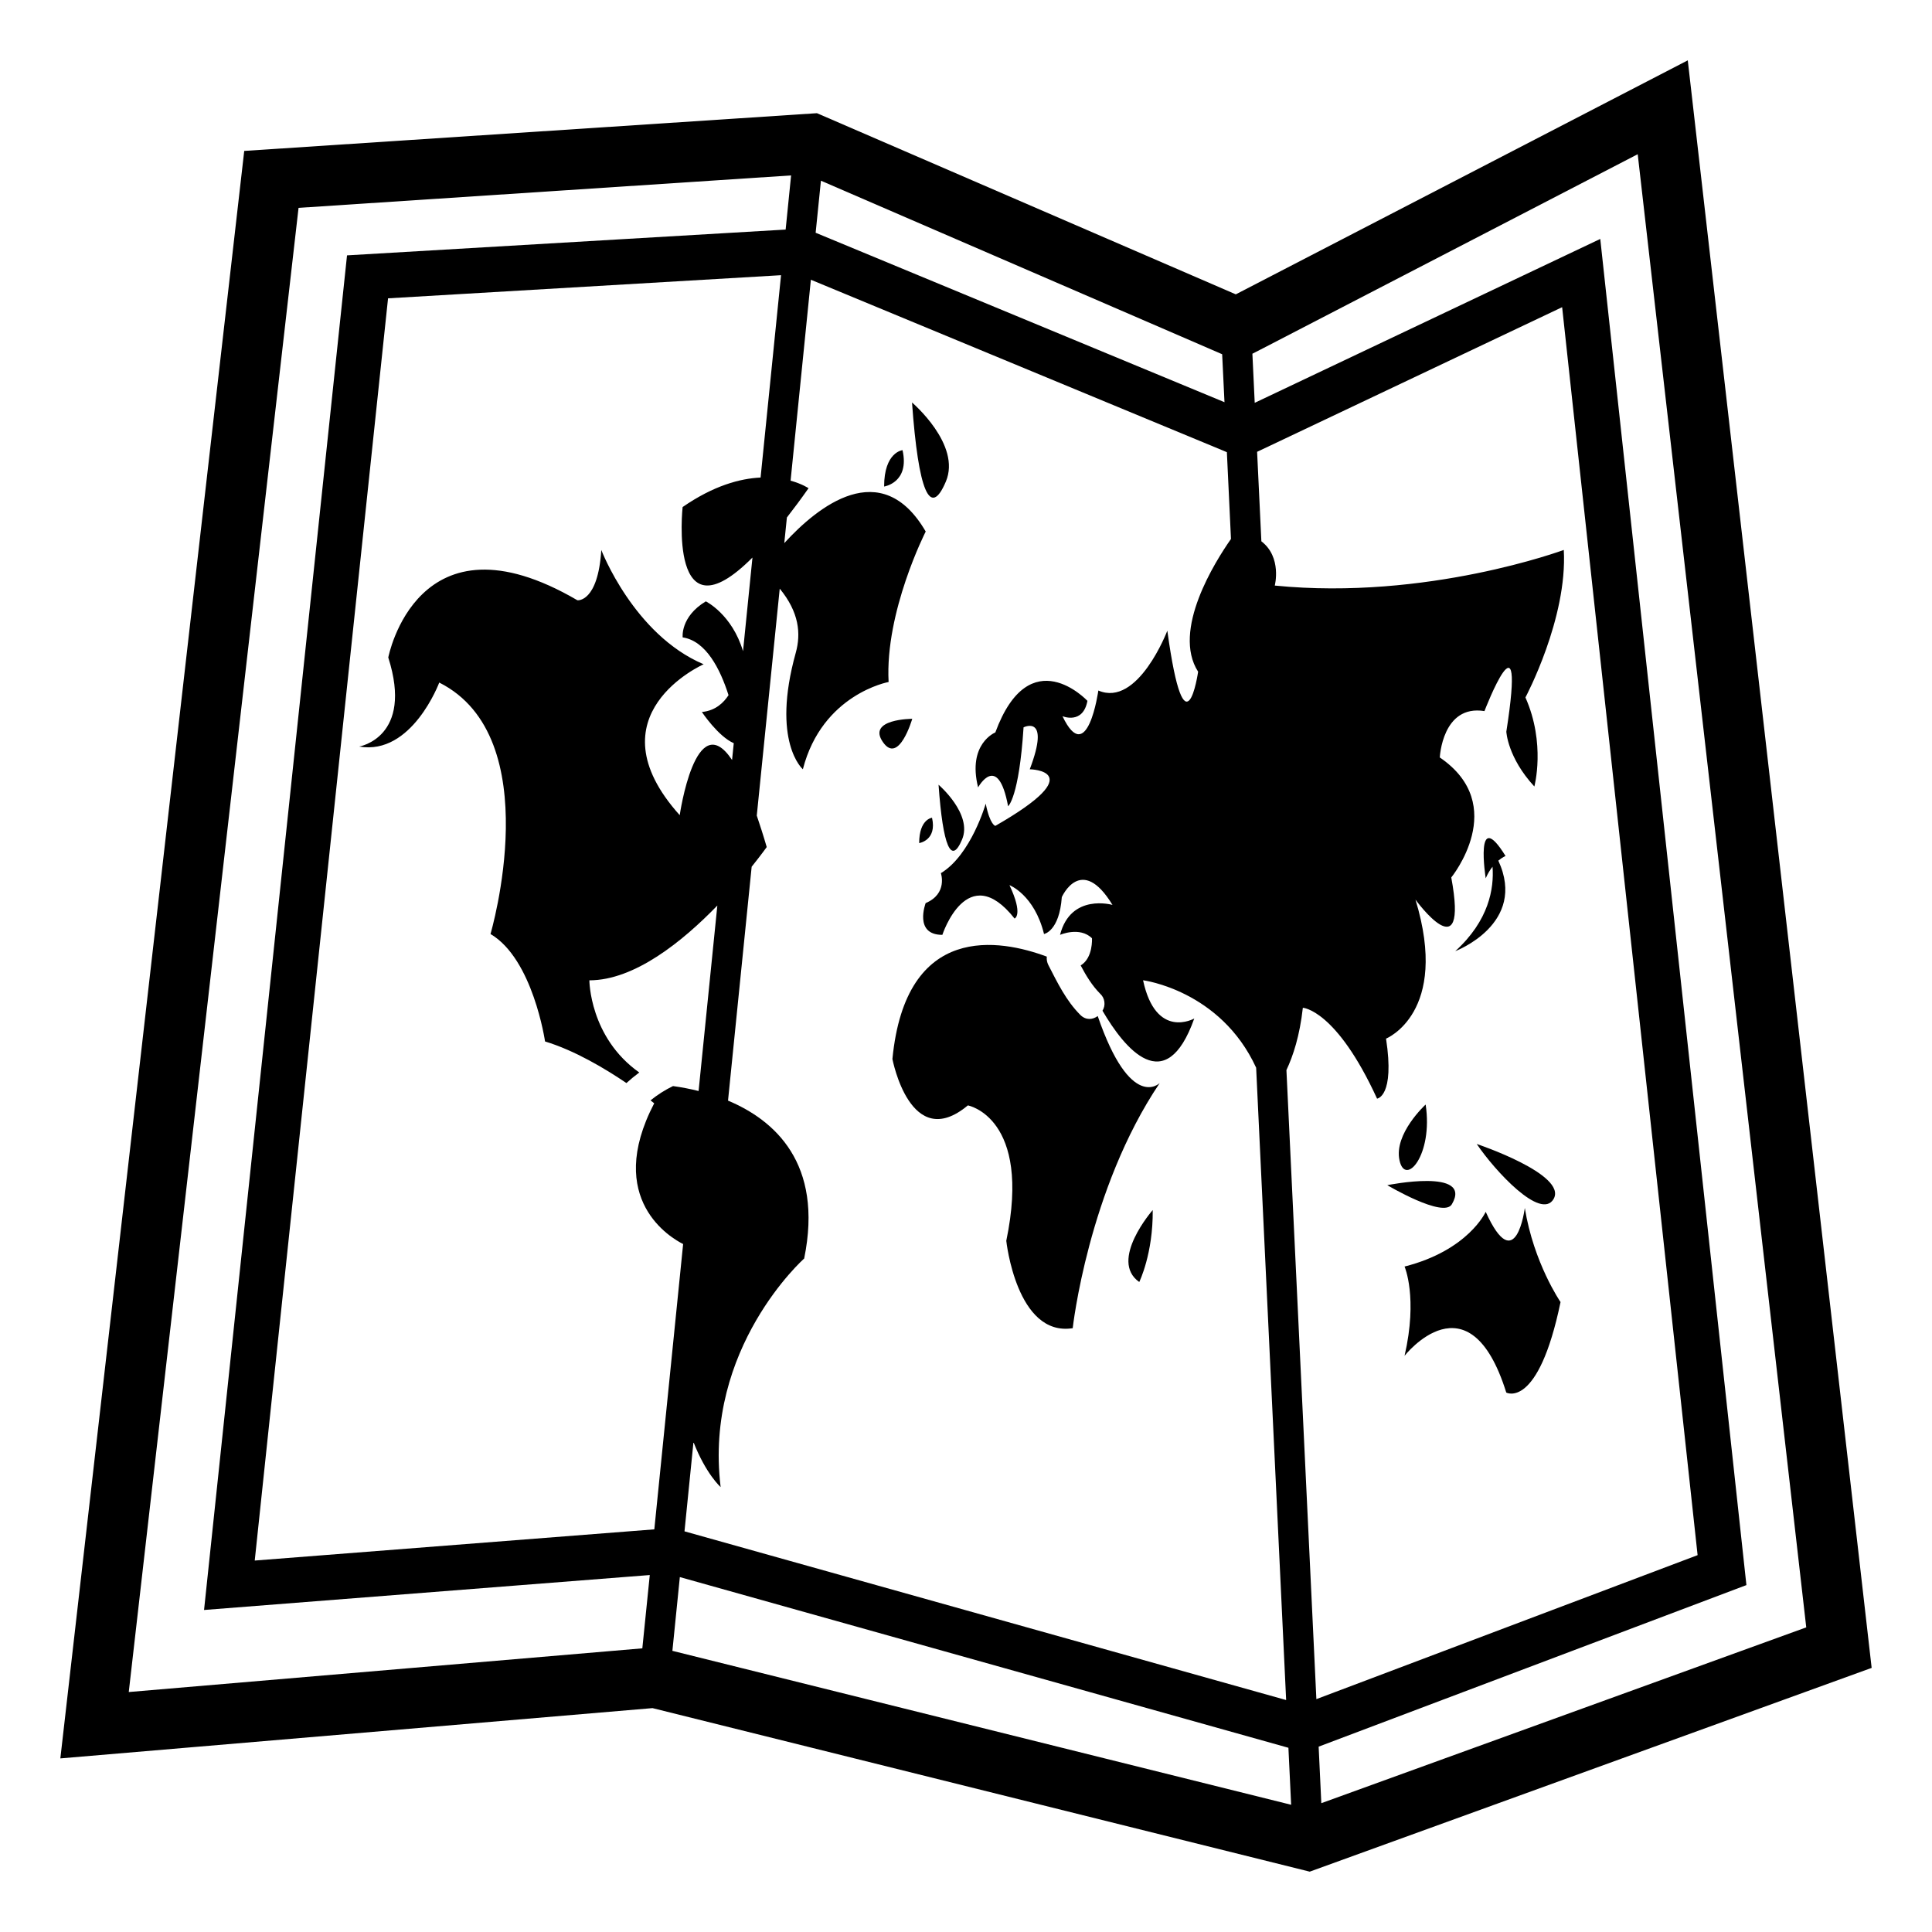
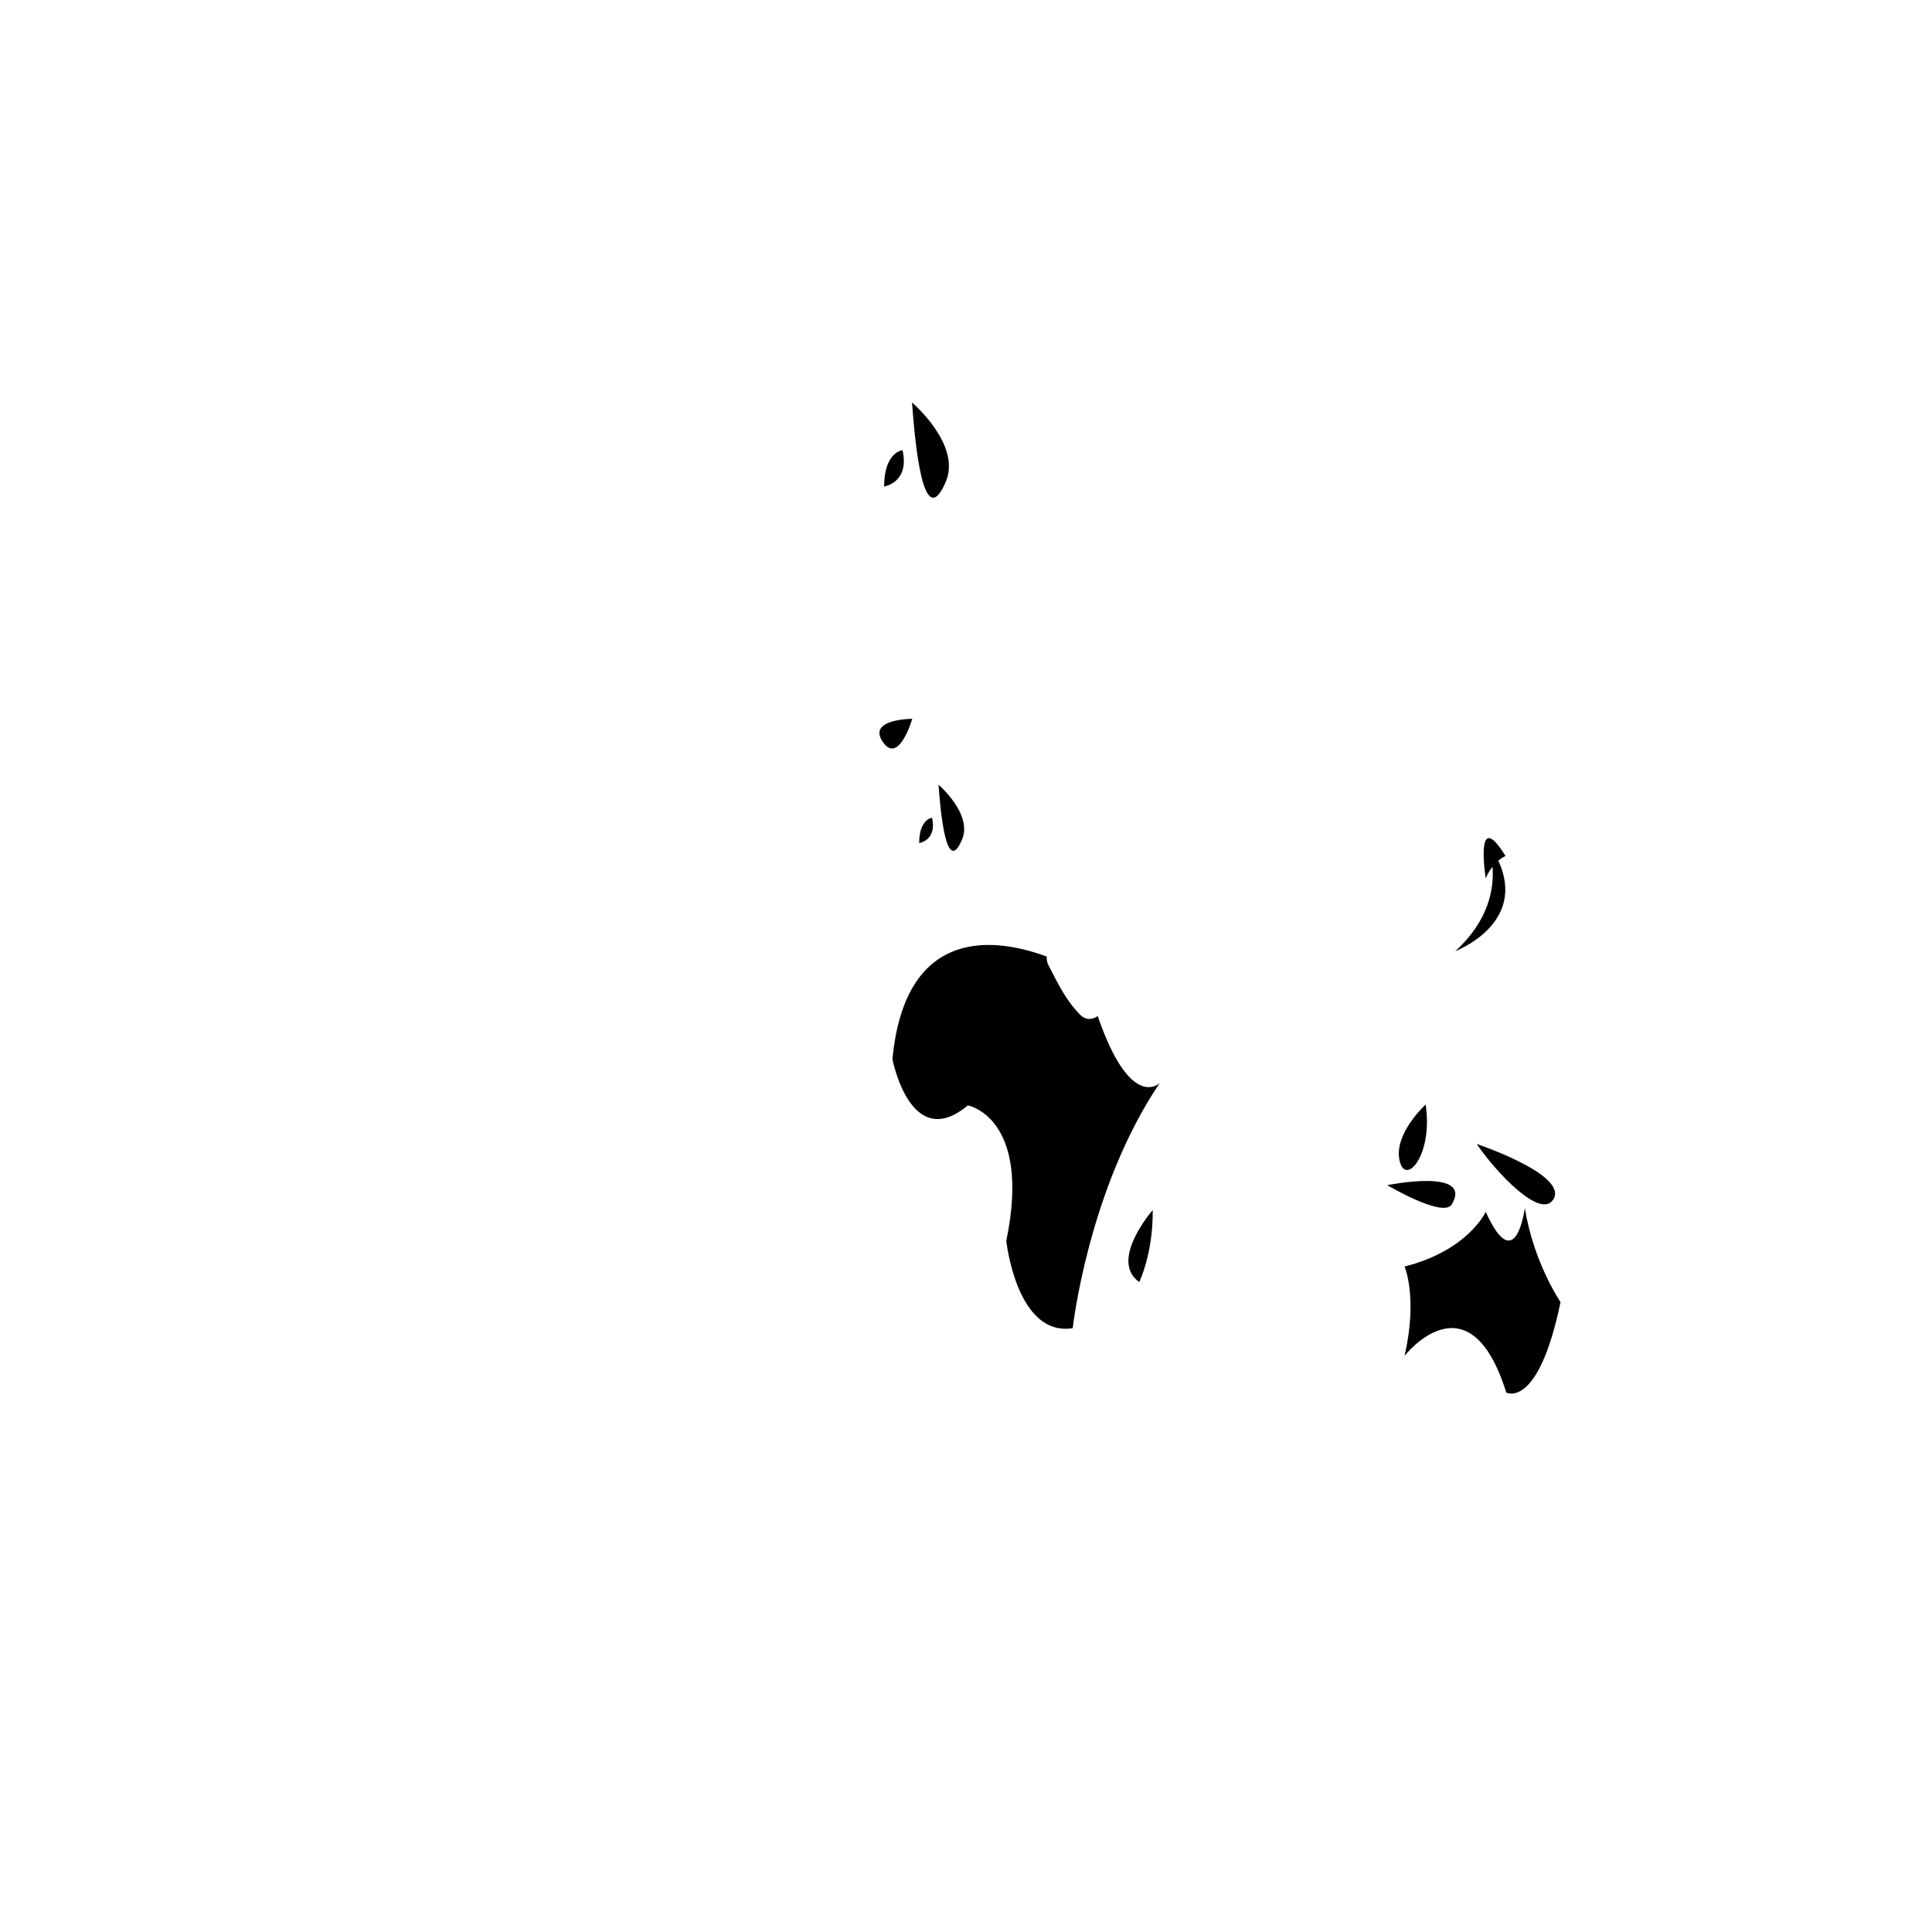
<svg xmlns="http://www.w3.org/2000/svg" width="34" height="34" viewBox="0 0 34 34" fill="none">
-   <path d="M29.702 1.062L21.748 5.18L14.377 1.992L4.298 2.656L1.062 30.945L11.483 30.06L23.049 32.938L32.938 29.352L29.702 1.062ZM28.821 2.714L31.787 28.639L23.253 31.733L23.206 30.738L30.734 27.895L28.162 4.205L22.081 7.089L22.04 6.225L22.237 6.124L28.821 2.714ZM22.639 18.832C22.757 18.581 22.873 18.229 22.928 17.735C22.928 17.735 23.514 17.764 24.234 19.334C24.234 19.334 24.549 19.302 24.392 18.278C24.392 18.278 25.517 17.825 24.91 15.832C24.91 15.832 25.853 17.131 25.54 15.442C25.54 15.442 26.575 14.173 25.338 13.33C25.338 13.33 25.381 12.394 26.124 12.514C26.124 12.514 26.867 10.582 26.509 12.876C26.509 12.876 26.53 13.33 27.002 13.841C27.002 13.841 27.206 13.087 26.845 12.274C26.845 12.274 27.588 10.884 27.52 9.678C27.52 9.678 25.113 10.571 22.434 10.305C22.434 10.305 22.564 9.806 22.198 9.526L22.123 7.951L22.187 7.921L27.491 5.406L29.875 27.368L23.166 29.902L22.639 18.832ZM21.663 9.485C21.386 9.88 20.618 11.094 21.085 11.821C21.085 11.821 20.858 13.395 20.543 11.099C20.543 11.099 20.027 12.454 19.329 12.152C19.329 12.152 19.137 13.524 18.698 12.604C18.698 12.604 19.058 12.756 19.137 12.334C19.137 12.334 18.122 11.247 17.516 12.89C17.516 12.89 17.021 13.087 17.213 13.857C17.213 13.857 17.561 13.222 17.741 14.189C17.741 14.189 17.933 14.038 18.013 12.8C18.013 12.8 18.494 12.56 18.122 13.538C18.122 13.538 19.225 13.556 17.516 14.534C17.516 14.534 17.422 14.518 17.347 14.143C17.347 14.143 17.089 15.046 16.558 15.366C16.558 15.366 16.683 15.727 16.29 15.893C16.29 15.893 16.077 16.452 16.584 16.452C16.584 16.452 17.022 15.109 17.855 16.165C17.855 16.165 18.014 16.105 17.765 15.577C17.765 15.577 18.203 15.745 18.373 16.437C18.373 16.437 18.643 16.39 18.686 15.788C18.686 15.788 19.026 15.019 19.578 15.925C19.578 15.925 18.845 15.713 18.655 16.452C18.655 16.452 19.001 16.3 19.217 16.512C19.217 16.512 19.239 16.857 19.018 16.99C19.113 17.17 19.217 17.342 19.361 17.488C19.402 17.525 19.428 17.575 19.435 17.63C19.443 17.684 19.431 17.74 19.402 17.787C19.792 18.454 20.513 19.342 21.017 17.924C21.017 17.924 20.342 18.307 20.116 17.251C20.116 17.251 21.478 17.424 22.106 18.79L22.634 29.918L12.046 26.949L12.204 25.378C12.424 25.942 12.682 26.17 12.682 26.17C12.383 23.719 14.152 22.148 14.152 22.148C14.496 20.465 13.622 19.709 12.812 19.369L13.228 15.253C13.394 15.046 13.493 14.907 13.493 14.907C13.433 14.7 13.374 14.519 13.318 14.353L13.722 10.359C14.061 10.772 14.099 11.147 14.004 11.488C13.568 13.057 14.129 13.538 14.129 13.538C14.47 12.213 15.638 12.002 15.638 12.002C15.572 10.763 16.291 9.354 16.291 9.354C15.508 8.01 14.389 8.916 13.802 9.558L13.848 9.107C13.968 8.953 14.094 8.784 14.229 8.592C14.229 8.592 14.117 8.515 13.913 8.459L14.27 4.923L21.54 7.936L21.591 7.958L21.663 9.485ZM13.385 8.404C13.023 8.421 12.559 8.546 12.013 8.923C12.013 8.923 11.754 11.305 13.242 9.812L13.076 11.46C12.882 10.809 12.421 10.583 12.421 10.583C11.969 10.856 12.014 11.217 12.014 11.217C12.424 11.279 12.674 11.772 12.821 12.234C12.738 12.361 12.597 12.506 12.352 12.53C12.352 12.53 12.637 12.959 12.913 13.079L12.883 13.374C12.24 12.411 11.962 14.346 11.962 14.346C10.373 12.576 12.383 11.69 12.383 11.69C11.152 11.169 10.582 9.679 10.582 9.679C10.523 10.605 10.162 10.564 10.162 10.564C7.341 8.915 6.833 11.571 6.833 11.571C7.281 12.977 6.321 13.138 6.321 13.138C7.25 13.299 7.73 12.012 7.73 12.012C9.652 12.977 8.632 16.437 8.632 16.437C9.381 16.878 9.592 18.328 9.592 18.328C10.114 18.486 10.649 18.806 11.024 19.06C11.097 18.994 11.172 18.932 11.25 18.874C10.374 18.255 10.372 17.252 10.372 17.252C11.167 17.252 12.013 16.567 12.624 15.936L12.294 19.2C12.146 19.163 11.996 19.134 11.844 19.113C11.703 19.181 11.57 19.266 11.448 19.365L11.513 19.416C10.629 21.114 11.824 21.795 12.022 21.893L11.515 26.914L4.483 27.463L6.829 5.25L13.745 4.843L13.385 8.404ZM11.964 27.754L22.674 30.758L22.722 31.761L11.833 29.052L11.964 27.754ZM21.508 6.234L21.549 7.078L14.354 4.096L14.447 3.18L21.326 6.155L21.508 6.234ZM5.254 3.658L13.922 3.087L13.826 4.04L6.107 4.494L3.591 28.333L11.435 27.718L11.304 29.008L2.266 29.777L5.254 3.658Z" fill="black" />
  <path d="M17.033 19.453C17.033 19.453 18.16 19.664 17.709 21.836C17.709 21.836 17.889 23.529 18.878 23.374C18.878 23.374 19.148 20.931 20.409 19.06C20.409 19.06 19.898 19.569 19.318 17.881C19.23 17.945 19.111 17.959 19.012 17.861C18.762 17.611 18.611 17.297 18.449 16.982C18.426 16.936 18.416 16.885 18.422 16.835C17.602 16.529 15.94 16.222 15.705 18.637C15.706 18.637 16.019 20.3 17.033 19.453ZM16.517 13.81C16.594 14.898 16.74 15.228 16.93 14.776C17.122 14.328 16.517 13.81 16.517 13.81ZM16.176 14.837C16.176 14.837 16.493 14.79 16.402 14.391C16.402 14.391 16.176 14.414 16.176 14.837ZM16.054 12.65C16.054 12.65 15.254 12.65 15.537 13.058C15.818 13.466 16.054 12.65 16.054 12.65ZM20.049 22.561C20.049 22.561 20.294 22.063 20.286 21.295C20.286 21.295 19.509 22.183 20.049 22.561ZM25.089 19.438C25.089 19.438 24.526 19.952 24.629 20.42C24.73 20.89 25.224 20.328 25.089 19.438ZM27.341 21.1C27.588 20.667 25.988 20.132 25.988 20.132C26.304 20.6 27.117 21.485 27.341 21.1ZM25.551 21.192C25.927 20.549 24.414 20.857 24.414 20.857C24.414 20.857 25.405 21.446 25.551 21.192ZM26.146 21.326C26.146 21.326 25.843 22.003 24.718 22.289C24.718 22.289 24.955 22.833 24.718 23.86C24.718 23.86 25.853 22.411 26.508 24.507C26.508 24.507 27.069 24.812 27.463 22.914C27.463 22.914 26.991 22.23 26.834 21.258C26.834 21.257 26.678 22.503 26.146 21.326ZM26.368 15.146C26.439 15.086 26.495 15.064 26.495 15.064C25.944 14.173 26.146 15.457 26.146 15.457C26.181 15.373 26.223 15.308 26.266 15.253C26.295 15.634 26.204 16.2 25.61 16.739C25.61 16.739 26.884 16.259 26.368 15.146ZM16.645 8.476C16.923 7.825 16.05 7.083 16.05 7.083C16.162 8.649 16.369 9.127 16.645 8.476ZM15.559 8.562C15.559 8.562 16.012 8.495 15.883 7.922C15.883 7.922 15.559 7.954 15.559 8.562Z" fill="black" />
</svg>